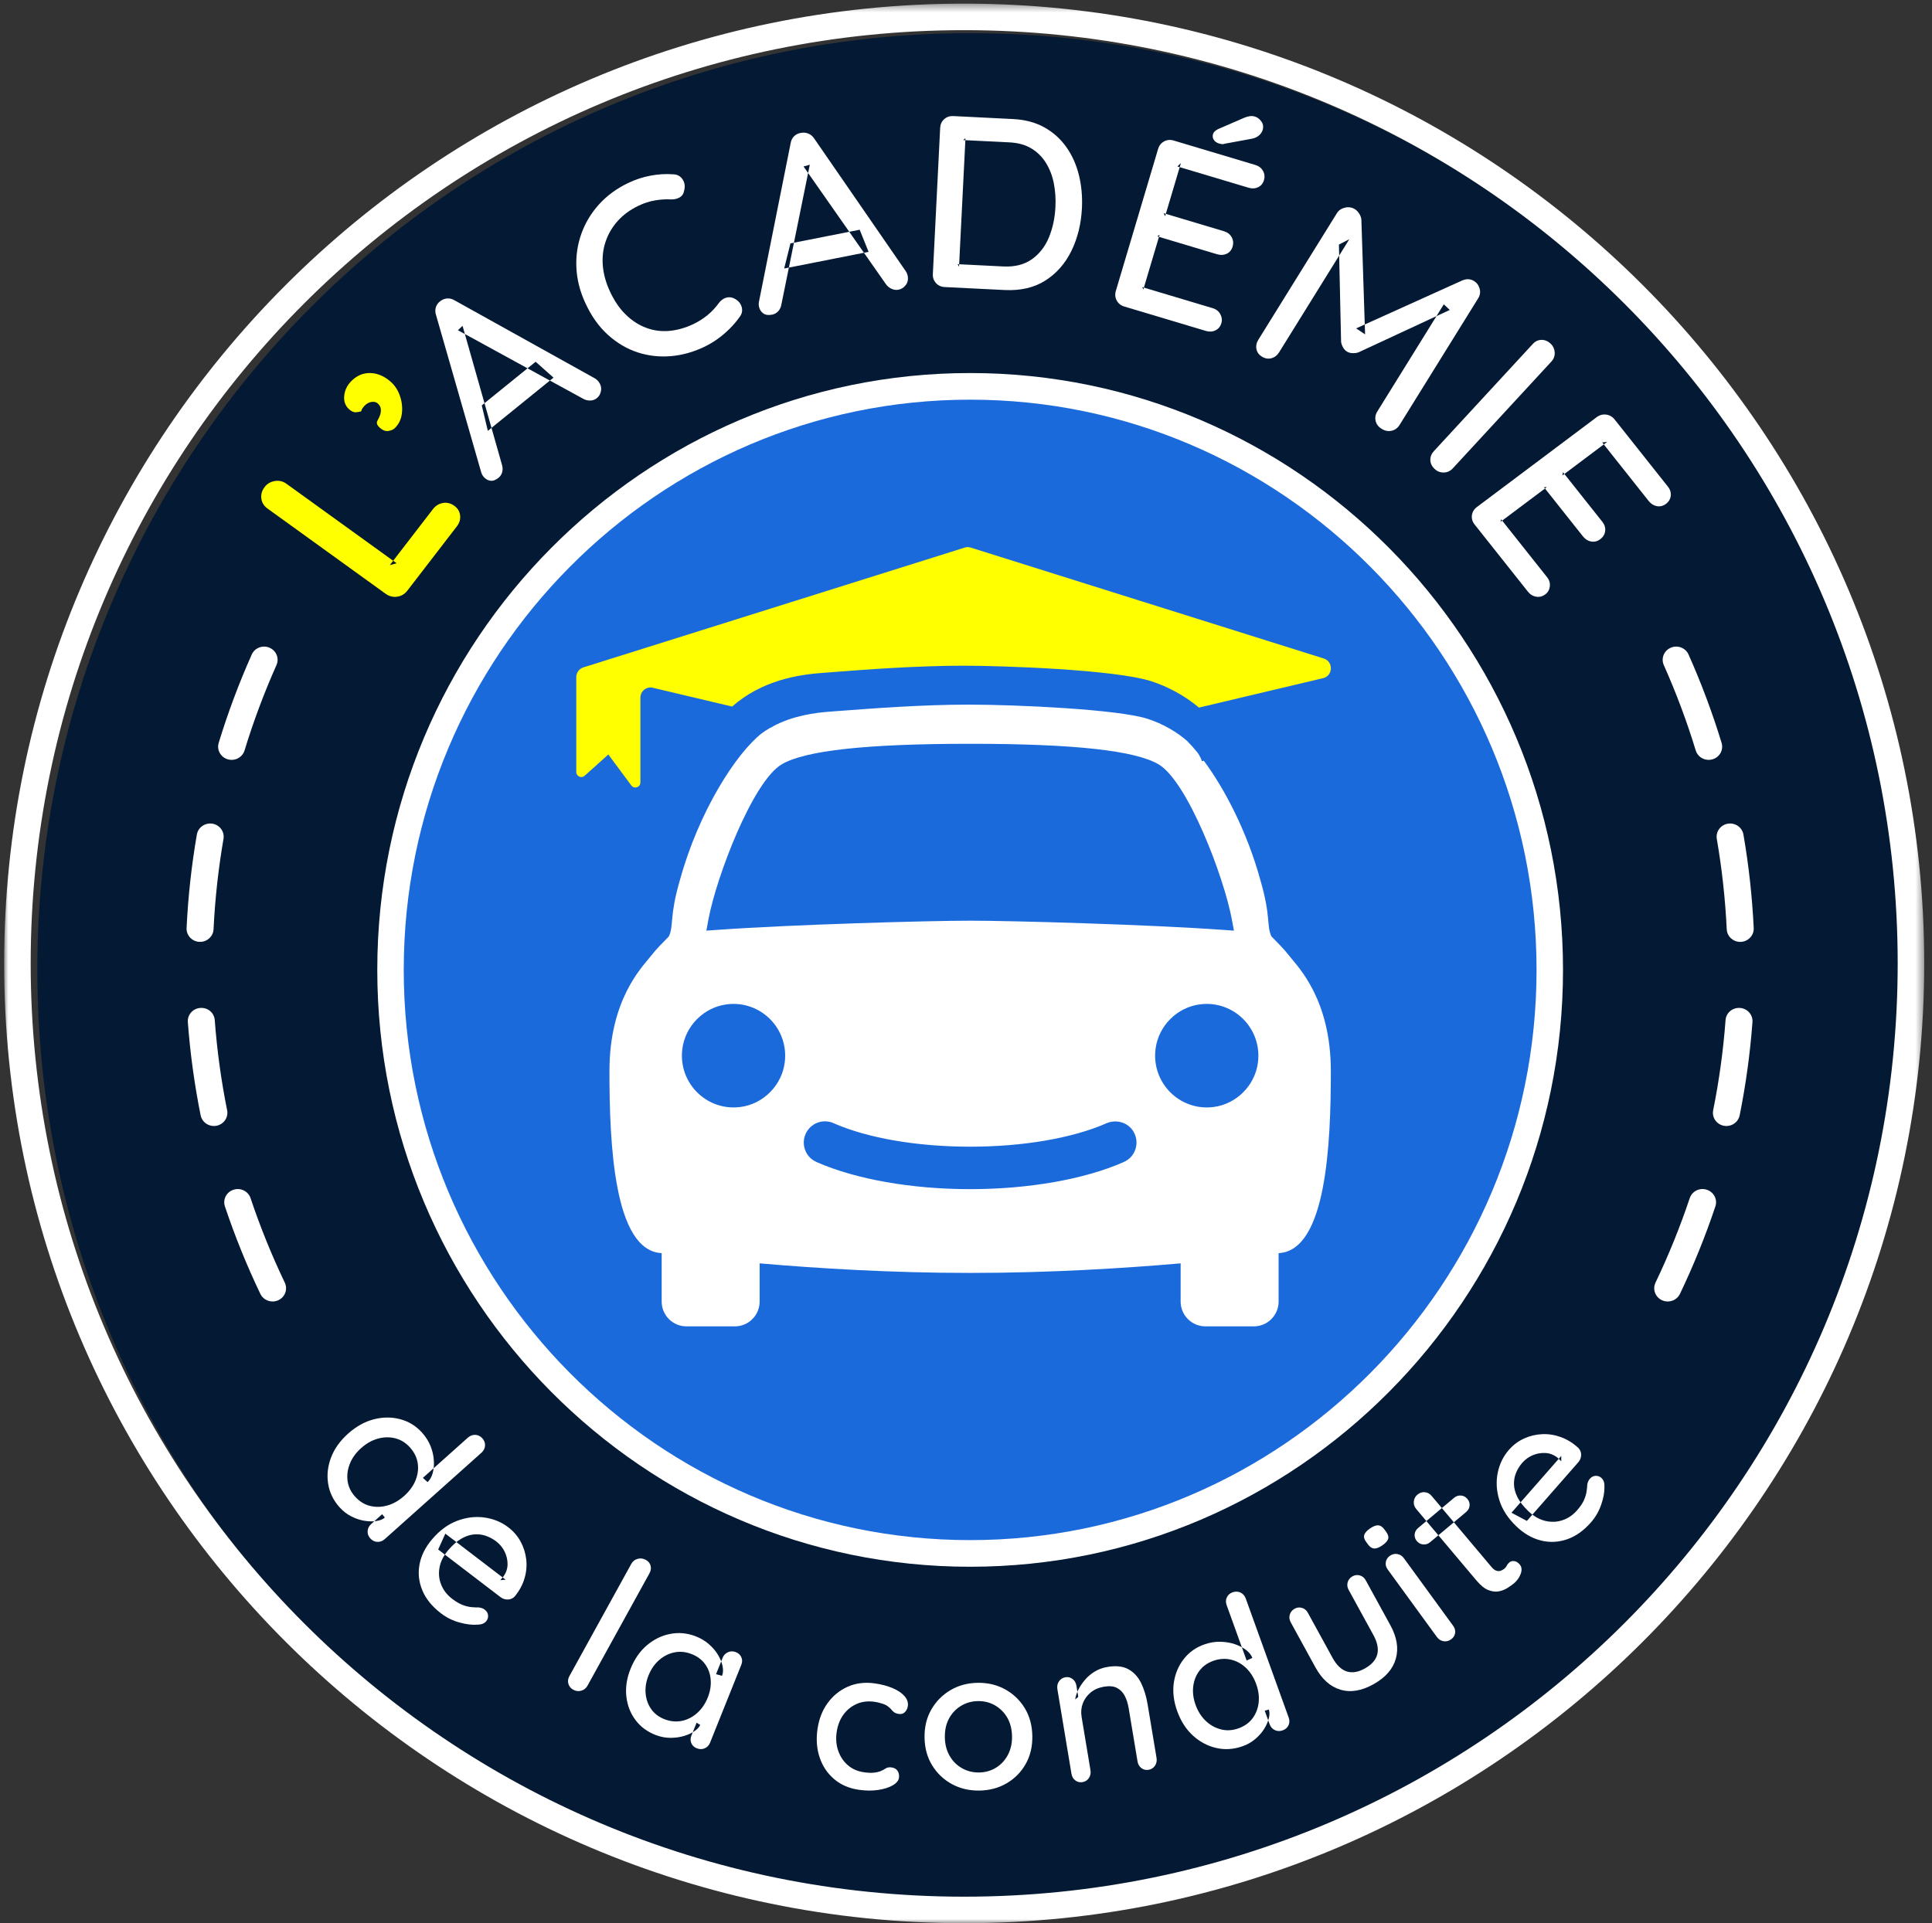
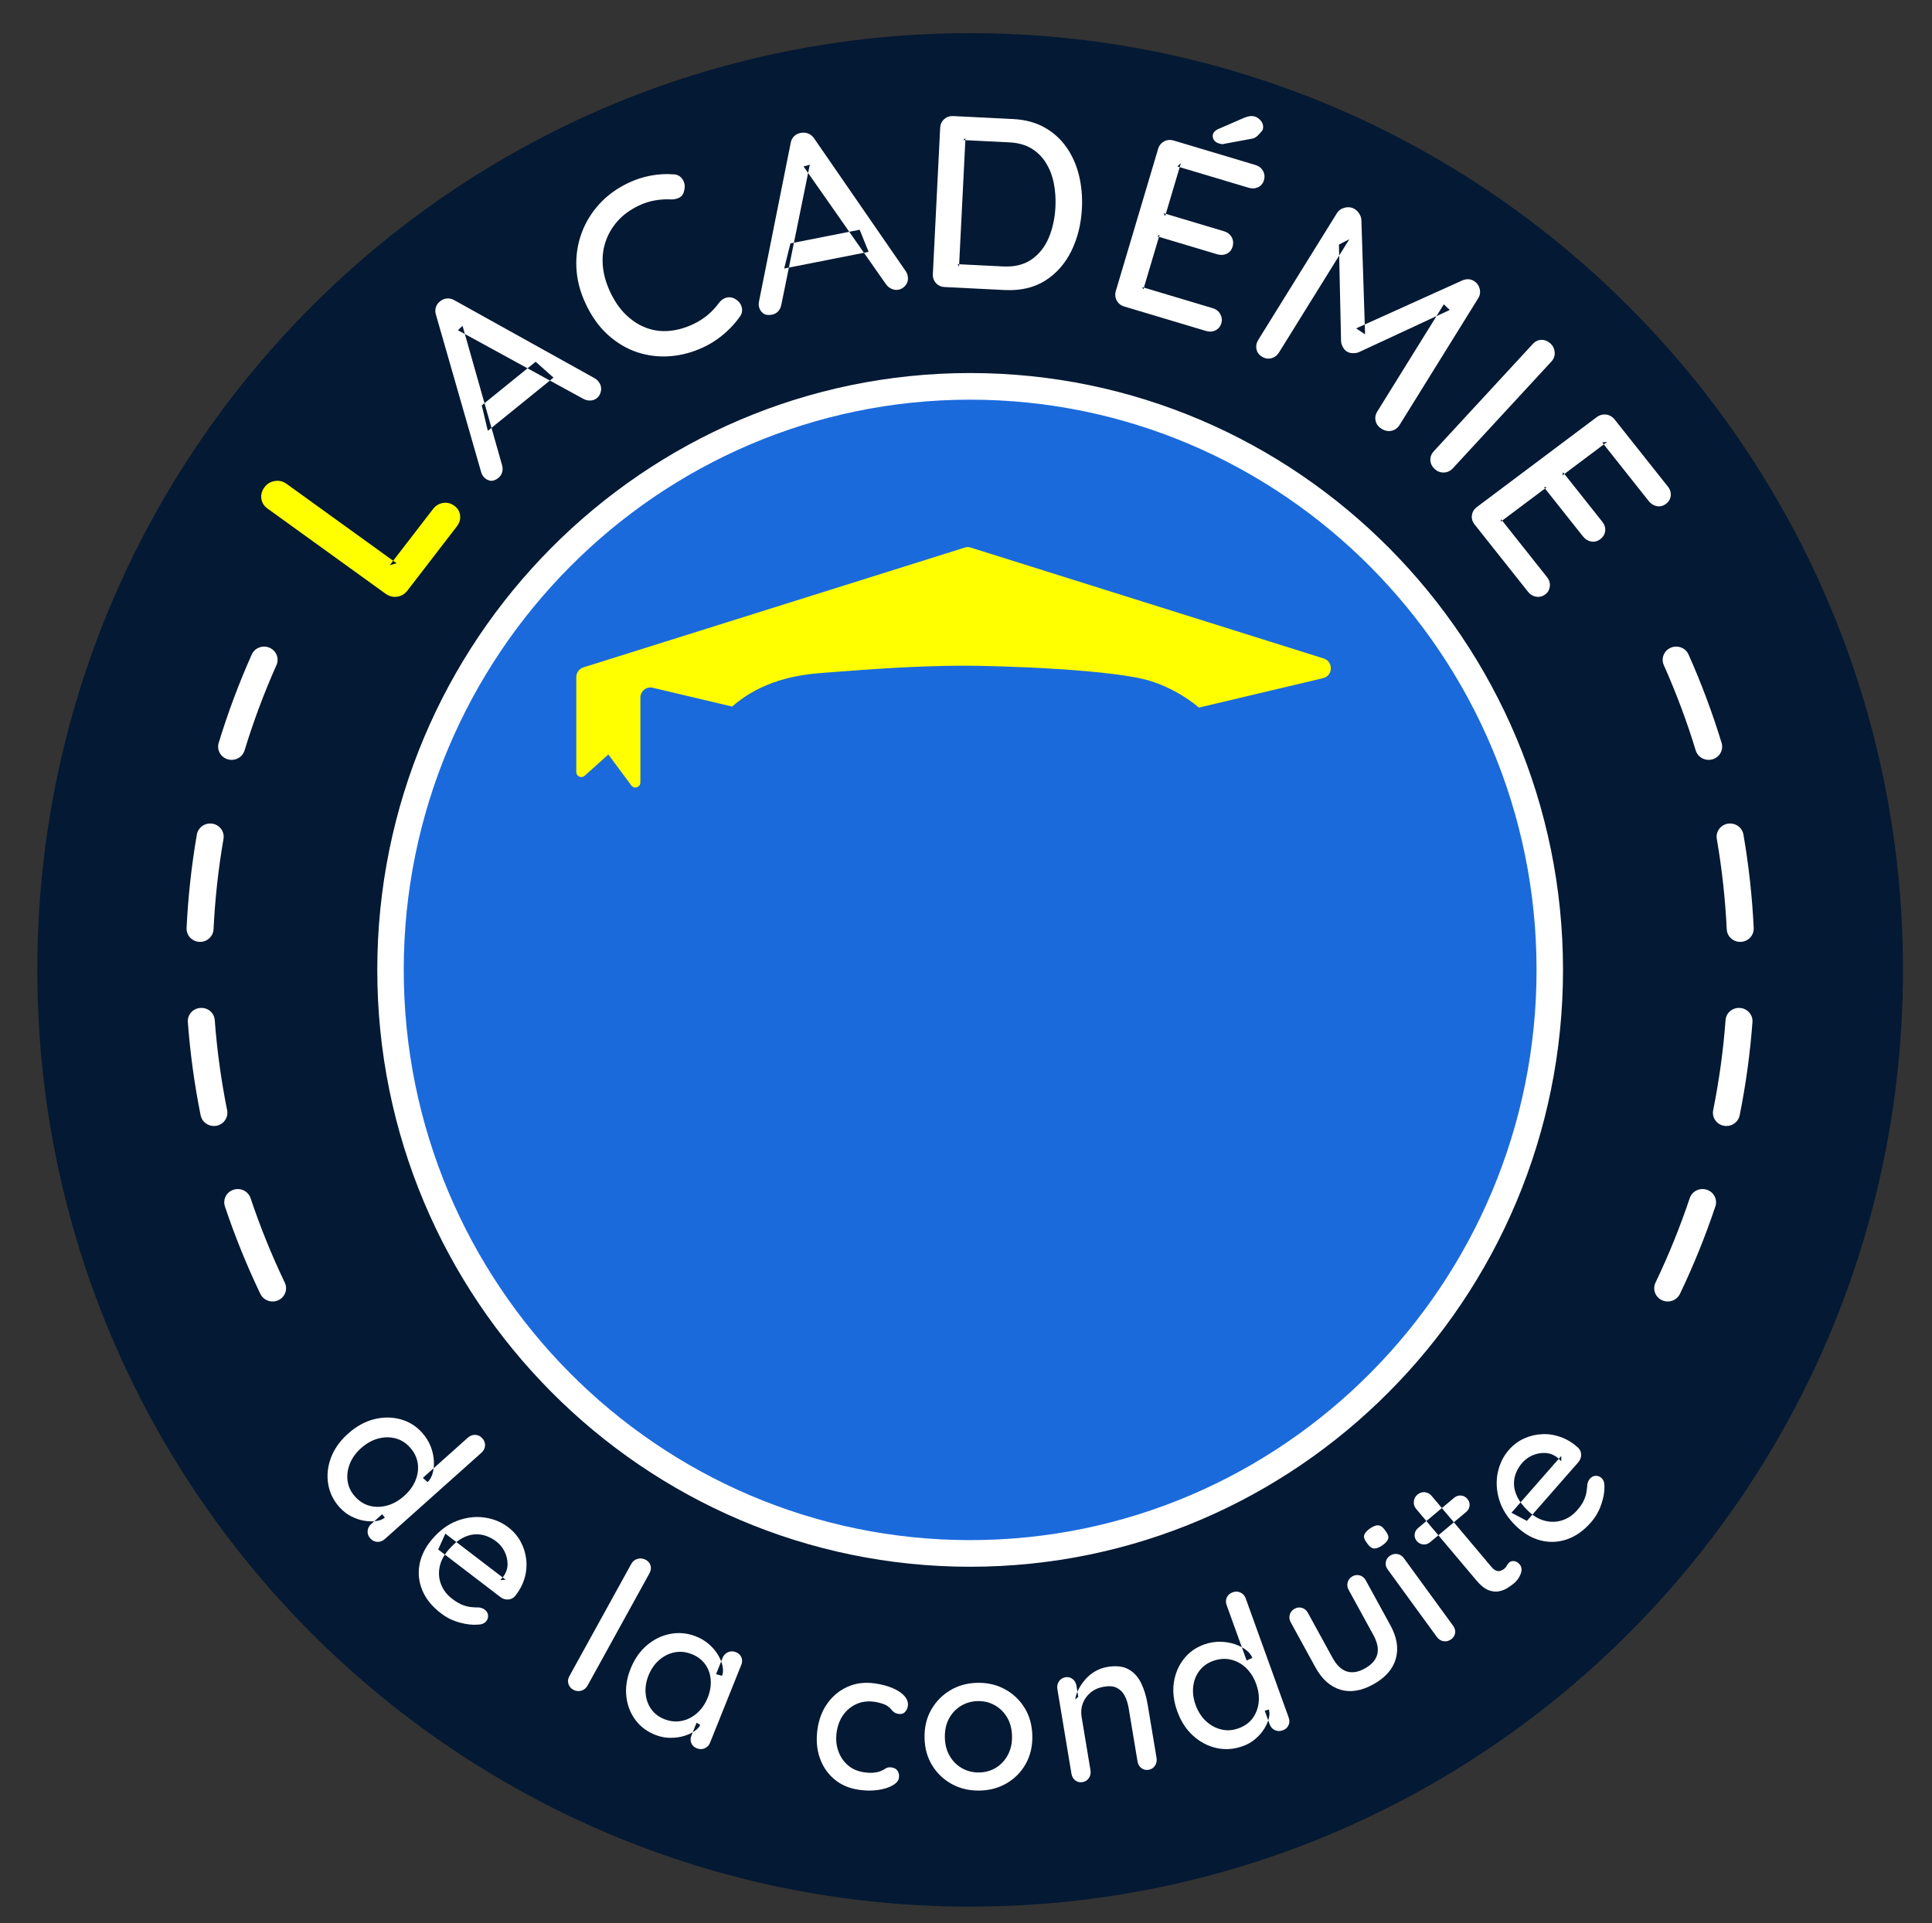
<svg xmlns="http://www.w3.org/2000/svg" xmlns:xlink="http://www.w3.org/1999/xlink" width="233px" height="232px" viewBox="0 0 233 232" version="1.1">
  <rect x="0" y="0" width="233" height="232" fill="#333333" stroke="none" />
  <title>Group 62</title>
  <defs>
-     <polygon id="path-1" points="0 0.438 231.562 0.438 231.562 232 0 232" />
-   </defs>
+     </defs>
  <g id="Page-1" stroke="none" stroke-width="1" fill="none" fill-rule="evenodd">
    <g id="Desktop-HD-Copy-2" transform="translate(-204, -3062)">
      <g id="Group-62" transform="translate(204, 3062)">
        <path d="M229.5,117 C229.5,179.409 179.131,230 117,230 C54.867,230 4.5,179.409 4.5,117 C4.5,54.591 54.867,4 117,4 C179.131,4 229.5,54.591 229.5,117" id="Fill-1" fill="#041933" />
        <g id="Group-5" transform="translate(0.5, 0)">
          <mask id="mask-2" fill="white">
            <use xlink:href="#path-1" />
          </mask>
          <g id="Clip-4" />
          <path d="M115.781,0.438 C51.94,0.438 0,52.377 0,116.219 C0,180.06 51.94,232 115.781,232 C179.623,232 231.562,180.06 231.562,116.219 C231.562,52.377 179.623,0.438 115.781,0.438 M115.781,3.638 C177.957,3.638 228.362,54.043 228.362,116.219 C228.362,178.396 177.957,228.8 115.781,228.8 C53.604,228.8 3.2,178.396 3.2,116.219 C3.2,54.043 53.604,3.638 115.781,3.638" id="Fill-3" fill="#FFFFFF" mask="url(#mask-2)" />
        </g>
        <path d="M186.5,117 C186.5,155.661 155.159,187 116.5,187 C77.839,187 46.5,155.661 46.5,117 C46.5,78.339 77.839,47 116.5,47 C155.159,47 186.5,78.339 186.5,117" id="Fill-6" fill="#1B6ADC" />
        <path d="M117,48.213 C79.335,48.213 48.691,79.071 48.691,116.999 C48.691,154.929 79.335,185.787 117,185.787 C154.665,185.787 185.309,154.929 185.309,116.999 C185.309,79.071 154.665,48.213 117,48.213 M117,189 C77.575,189 45.5,156.699 45.5,116.999 C45.5,77.299 77.575,45 117,45 C156.425,45 188.5,77.299 188.5,116.999 C188.5,156.699 156.425,189 117,189" id="Fill-8" fill="#FFFFFF" />
        <path d="M52.212,61.419 C52.529,61.006 52.932,60.757 53.417,60.674 C53.903,60.592 54.359,60.705 54.788,61.012 C55.199,61.309 55.43,61.695 55.487,62.169 C55.545,62.642 55.414,63.086 55.095,63.499 L49.126,71.253 C48.807,71.667 48.396,71.91 47.895,71.98 C47.393,72.051 46.927,71.933 46.502,71.625 L32.258,61.344 C31.831,61.035 31.583,60.634 31.517,60.141 C31.449,59.646 31.588,59.176 31.931,58.731 C32.225,58.349 32.628,58.116 33.143,58.028 C33.655,57.942 34.126,58.053 34.553,58.362 L47.836,67.949 L47.013,68.171 L52.212,61.419 Z" id="Fill-10" fill="#FFFF00" />
-         <path d="M47.09,46.025 C47.607,46.47 47.987,47.048 48.232,47.76 C48.478,48.473 48.554,49.187 48.463,49.904 C48.371,50.621 48.076,51.212 47.58,51.676 C47.414,51.828 47.169,51.934 46.84,51.988 C46.512,52.041 46.176,51.92 45.832,51.623 C45.473,51.311 45.367,51.026 45.514,50.76 C45.661,50.497 45.771,50.26 45.843,50.053 C45.93,49.776 45.956,49.519 45.918,49.287 C45.884,49.054 45.757,48.843 45.538,48.654 C45.365,48.505 45.134,48.447 44.845,48.481 C44.554,48.513 44.28,48.648 44.025,48.886 C43.934,48.971 43.842,49.078 43.744,49.211 C43.647,49.344 43.585,49.479 43.558,49.618 C43.33,49.69 43.101,49.728 42.87,49.733 C42.64,49.736 42.394,49.624 42.127,49.393 C41.643,48.977 41.439,48.416 41.516,47.712 C41.593,47.008 41.916,46.389 42.488,45.857 C43.133,45.253 43.876,44.969 44.711,45.003 C45.548,45.035 46.342,45.376 47.09,46.025" id="Fill-12" fill="#FFFF00" />
        <path d="M58.832,51.972 L58.101,48.903 L64.599,43.639 L66.754,45.554 L58.832,51.972 Z M55.783,39.305 L60.523,56.016 C60.628,56.338 60.643,56.644 60.57,56.931 C60.498,57.22 60.345,57.456 60.115,57.644 C59.763,57.928 59.426,58.043 59.105,57.986 C58.783,57.928 58.506,57.753 58.274,57.458 C58.188,57.349 58.112,57.207 58.049,57.03 L52.596,38.037 C52.479,37.699 52.47,37.376 52.564,37.069 C52.662,36.762 52.838,36.518 53.095,36.333 C53.341,36.136 53.617,36.026 53.927,36.003 C54.236,35.983 54.535,36.058 54.822,36.231 L71.707,45.623 C71.89,45.728 72.044,45.857 72.165,46.014 C72.436,46.355 72.542,46.719 72.485,47.108 C72.428,47.497 72.261,47.803 71.987,48.025 C71.757,48.213 71.488,48.309 71.181,48.317 C70.873,48.325 70.582,48.25 70.306,48.09 L55.224,39.834 L55.783,39.305 Z" id="Fill-14" fill="#FFFFFF" />
        <path d="M81.194,21.028 C81.686,21.041 82.06,21.244 82.319,21.638 C82.578,22.031 82.644,22.472 82.515,22.961 C82.453,23.351 82.274,23.634 81.978,23.807 C81.684,23.984 81.335,24.064 80.934,24.056 C80.297,24.02 79.647,24.061 78.984,24.177 C78.318,24.291 77.67,24.501 77.035,24.805 C76.003,25.297 75.156,25.915 74.494,26.659 C73.831,27.402 73.346,28.231 73.039,29.142 C72.728,30.055 72.616,31.018 72.699,32.036 C72.783,33.055 73.066,34.087 73.55,35.138 C74.087,36.298 74.731,37.243 75.489,37.971 C76.246,38.702 77.07,39.23 77.961,39.558 C78.853,39.885 79.781,40.004 80.745,39.914 C81.708,39.822 82.671,39.549 83.631,39.091 C84.245,38.797 84.814,38.436 85.335,38.007 C85.854,37.578 86.311,37.091 86.7,36.545 C86.949,36.224 87.238,36.013 87.566,35.912 C87.896,35.81 88.234,35.846 88.578,36.018 C89.047,36.267 89.336,36.61 89.452,37.052 C89.566,37.49 89.476,37.894 89.182,38.259 C88.848,38.735 88.455,39.198 87.999,39.651 C87.546,40.104 87.062,40.514 86.547,40.886 C86.033,41.254 85.486,41.576 84.907,41.854 C83.602,42.477 82.265,42.847 80.893,42.963 C79.52,43.077 78.191,42.928 76.903,42.508 C75.616,42.089 74.424,41.388 73.33,40.405 C72.235,39.422 71.32,38.138 70.59,36.551 C69.934,35.133 69.576,33.709 69.512,32.278 C69.447,30.846 69.65,29.479 70.121,28.176 C70.59,26.87 71.302,25.694 72.253,24.643 C73.204,23.593 74.378,22.734 75.772,22.068 C76.641,21.653 77.54,21.359 78.466,21.187 C79.39,21.013 80.3,20.961 81.194,21.028" id="Fill-16" fill="#FFFFFF" />
        <path d="M94.572,32.391 L95.326,29.362 L103.678,27.712 L104.752,30.381 L94.572,32.391 Z M97.662,19.871 L94.238,36.717 C94.184,37.047 94.057,37.323 93.857,37.542 C93.657,37.761 93.407,37.9 93.113,37.958 C92.66,38.048 92.302,37.994 92.036,37.797 C91.77,37.6 91.597,37.318 91.522,36.953 C91.496,36.819 91.493,36.658 91.515,36.474 L95.347,17.297 C95.399,16.947 95.539,16.66 95.768,16.433 C95.999,16.21 96.273,16.076 96.591,16.032 C96.905,15.969 97.21,16 97.501,16.123 C97.792,16.244 98.03,16.447 98.21,16.733 L109.228,32.706 C109.346,32.882 109.425,33.068 109.463,33.26 C109.552,33.683 109.479,34.053 109.249,34.368 C109.017,34.683 108.723,34.875 108.37,34.946 C108.075,35.004 107.784,34.966 107.502,34.832 C107.218,34.699 106.988,34.499 106.81,34.234 L96.907,20.08 L97.662,19.871 Z" id="Fill-18" fill="#FFFFFF" />
        <path d="M120.997,32.143 C122.376,32.211 123.523,31.923 124.435,31.28 C125.345,30.635 126.032,29.76 126.494,28.65 C126.954,27.541 127.219,26.308 127.287,24.952 C127.336,23.971 127.269,23.023 127.089,22.106 C126.908,21.193 126.59,20.376 126.143,19.653 C125.696,18.933 125.112,18.351 124.393,17.912 C123.673,17.474 122.791,17.228 121.747,17.175 L116.156,16.897 L116.435,16.675 L115.659,32.173 L115.496,31.869 L120.997,32.143 Z M122.184,14.361 C123.622,14.434 124.876,14.767 125.943,15.361 C127.011,15.955 127.896,16.747 128.597,17.738 C129.297,18.727 129.804,19.856 130.117,21.12 C130.428,22.387 130.55,23.718 130.482,25.112 C130.385,27.018 129.961,28.734 129.214,30.262 C128.465,31.789 127.419,32.984 126.07,33.842 C124.723,34.7 123.082,35.081 121.151,34.986 L113.935,34.627 C113.5,34.607 113.148,34.445 112.877,34.147 C112.606,33.846 112.48,33.481 112.503,33.048 L113.384,15.431 C113.407,14.998 113.565,14.647 113.867,14.377 C114.167,14.106 114.535,13.982 114.968,14.002 L122.184,14.361 Z" id="Fill-20" fill="#FFFFFF" />
-         <path d="M147.036,17.319 C146.733,17.228 146.513,17.075 146.381,16.859 C146.248,16.643 146.22,16.411 146.293,16.162 C146.328,16.048 146.395,15.944 146.496,15.848 C146.596,15.754 146.72,15.667 146.869,15.588 L149.972,14.241 C150.189,14.14 150.416,14.068 150.658,14.025 C150.897,13.984 151.122,13.993 151.331,14.056 C151.636,14.148 151.897,14.345 152.119,14.649 C152.338,14.954 152.39,15.296 152.277,15.679 C152.204,15.927 152.055,16.147 151.832,16.341 C151.609,16.533 151.331,16.664 151.001,16.729 L147.716,17.335 C147.598,17.383 147.478,17.399 147.358,17.385 C147.239,17.369 147.132,17.348 147.036,17.319 M141.553,16.955 L151.393,19.899 C151.813,20.025 152.121,20.263 152.317,20.612 C152.513,20.96 152.551,21.336 152.433,21.738 C152.314,22.137 152.078,22.419 151.728,22.585 C151.381,22.75 150.995,22.771 150.578,22.646 L141.99,20.078 L142.419,19.676 L140.513,26.082 L140.343,25.721 L147.617,27.896 C148.035,28.022 148.342,28.26 148.539,28.609 C148.735,28.957 148.771,29.344 148.647,29.762 C148.527,30.162 148.293,30.446 147.942,30.612 C147.594,30.776 147.209,30.796 146.792,30.672 L139.574,28.513 L139.85,28.315 L137.885,34.922 L137.753,34.633 L146.255,37.177 C146.671,37.301 146.979,37.543 147.172,37.903 C147.365,38.262 147.408,38.622 147.301,38.985 C147.181,39.385 146.945,39.673 146.593,39.847 C146.24,40.021 145.856,40.047 145.437,39.922 L135.595,36.978 C135.175,36.854 134.871,36.611 134.676,36.252 C134.483,35.893 134.448,35.504 134.574,35.083 L139.663,17.98 C139.788,17.559 140.028,17.254 140.387,17.059 C140.746,16.865 141.134,16.83 141.553,16.955" id="Fill-22" fill="#FFFFFF" />
+         <path d="M147.036,17.319 C146.733,17.228 146.513,17.075 146.381,16.859 C146.248,16.643 146.22,16.411 146.293,16.162 C146.328,16.048 146.395,15.944 146.496,15.848 C146.596,15.754 146.72,15.667 146.869,15.588 L149.972,14.241 C150.189,14.14 150.416,14.068 150.658,14.025 C150.897,13.984 151.122,13.993 151.331,14.056 C151.636,14.148 151.897,14.345 152.119,14.649 C152.338,14.954 152.39,15.296 152.277,15.679 C151.609,16.533 151.331,16.664 151.001,16.729 L147.716,17.335 C147.598,17.383 147.478,17.399 147.358,17.385 C147.239,17.369 147.132,17.348 147.036,17.319 M141.553,16.955 L151.393,19.899 C151.813,20.025 152.121,20.263 152.317,20.612 C152.513,20.96 152.551,21.336 152.433,21.738 C152.314,22.137 152.078,22.419 151.728,22.585 C151.381,22.75 150.995,22.771 150.578,22.646 L141.99,20.078 L142.419,19.676 L140.513,26.082 L140.343,25.721 L147.617,27.896 C148.035,28.022 148.342,28.26 148.539,28.609 C148.735,28.957 148.771,29.344 148.647,29.762 C148.527,30.162 148.293,30.446 147.942,30.612 C147.594,30.776 147.209,30.796 146.792,30.672 L139.574,28.513 L139.85,28.315 L137.885,34.922 L137.753,34.633 L146.255,37.177 C146.671,37.301 146.979,37.543 147.172,37.903 C147.365,38.262 147.408,38.622 147.301,38.985 C147.181,39.385 146.945,39.673 146.593,39.847 C146.24,40.021 145.856,40.047 145.437,39.922 L135.595,36.978 C135.175,36.854 134.871,36.611 134.676,36.252 C134.483,35.893 134.448,35.504 134.574,35.083 L139.663,17.98 C139.788,17.559 140.028,17.254 140.387,17.059 C140.746,16.865 141.134,16.83 141.553,16.955" id="Fill-22" fill="#FFFFFF" />
        <path d="M163.383,25.223 C163.59,25.348 163.771,25.532 163.926,25.779 C164.082,26.023 164.167,26.268 164.183,26.512 L164.629,40.335 L163.55,39.613 L176.332,33.839 C176.85,33.615 177.324,33.633 177.756,33.892 C178.098,34.1 178.329,34.408 178.443,34.816 C178.558,35.222 178.499,35.615 178.267,35.989 L168.795,51.255 C168.561,51.629 168.245,51.864 167.842,51.959 C167.439,52.055 167.04,51.983 166.644,51.743 C166.248,51.504 166,51.187 165.904,50.79 C165.806,50.393 165.875,50.006 166.107,49.633 L174.123,36.711 L174.84,37.39 L163.855,42.496 C163.639,42.576 163.399,42.611 163.133,42.601 C162.866,42.595 162.638,42.531 162.448,42.417 C162.259,42.304 162.099,42.131 161.969,41.902 C161.84,41.67 161.761,41.444 161.735,41.217 L161.475,29.502 L162.728,28.857 L154.267,42.491 C154.035,42.866 153.727,43.106 153.341,43.211 C152.956,43.319 152.573,43.256 152.193,43.027 C151.832,42.808 151.612,42.507 151.53,42.12 C151.451,41.732 151.527,41.353 151.759,40.98 L161.233,25.713 C161.444,25.372 161.764,25.151 162.196,25.05 C162.625,24.946 163.021,25.004 163.383,25.223" id="Fill-24" fill="#FFFFFF" />
        <path d="M175.166,56.544 C174.86,56.848 174.5,57 174.087,57 C173.675,57 173.318,56.857 173.021,56.575 C172.678,56.249 172.506,55.89 172.5,55.492 C172.494,55.094 172.638,54.735 172.929,54.419 L184.862,41.486 C185.154,41.168 185.503,41.007 185.909,41 C186.316,40.994 186.688,41.153 187.029,41.476 C187.314,41.746 187.469,42.091 187.497,42.508 C187.523,42.927 187.39,43.295 187.099,43.613 L175.166,56.544 Z" id="Fill-26" fill="#FFFFFF" />
        <path d="M194.728,50.607 L201.148,58.7 C201.421,59.043 201.535,59.414 201.491,59.81 C201.443,60.205 201.253,60.53 200.915,60.783 C200.577,61.037 200.213,61.129 199.824,61.059 C199.436,60.987 199.106,60.781 198.832,60.437 L193.231,53.375 L193.827,53.302 L188.425,57.357 L188.498,56.965 L193.244,62.946 C193.517,63.291 193.629,63.662 193.585,64.057 C193.538,64.452 193.339,64.783 192.986,65.049 C192.648,65.302 192.284,65.392 191.896,65.322 C191.506,65.254 191.176,65.046 190.902,64.702 L186.195,58.767 L186.543,58.768 L180.969,62.948 L181.033,62.64 L186.579,69.63 C186.851,69.975 186.961,70.349 186.908,70.749 C186.855,71.151 186.675,71.468 186.37,71.695 C186.032,71.949 185.665,72.044 185.268,71.981 C184.872,71.916 184.535,71.713 184.263,71.368 L177.842,63.275 C177.57,62.93 177.46,62.557 177.513,62.156 C177.567,61.754 177.771,61.421 178.125,61.156 L192.549,50.332 C192.903,50.067 193.285,49.961 193.699,50.013 C194.112,50.064 194.455,50.262 194.728,50.607" id="Fill-28" fill="#FFFFFF" />
        <path d="M42.817,180.531 C43.34,181.113 43.942,181.491 44.622,181.658 C45.302,181.829 46,181.812 46.718,181.608 C47.436,181.406 48.109,181.021 48.744,180.454 C49.377,179.889 49.833,179.263 50.114,178.574 C50.395,177.885 50.482,177.194 50.376,176.501 C50.269,175.811 49.959,175.178 49.445,174.608 C48.943,174.049 48.356,173.684 47.683,173.508 C47.007,173.334 46.311,173.345 45.586,173.542 C44.864,173.74 44.187,174.121 43.552,174.686 C42.92,175.253 42.465,175.882 42.19,176.576 C41.914,177.272 41.826,177.965 41.921,178.657 C42.017,179.348 42.315,179.974 42.817,180.531 M58.173,173.507 C58.412,173.775 58.52,174.072 58.497,174.398 C58.472,174.725 58.327,175.011 58.059,175.25 L46.409,185.658 C46.141,185.898 45.843,186.012 45.513,185.999 C45.184,185.989 44.9,185.849 44.659,185.582 C44.419,185.315 44.311,185.018 44.336,184.691 C44.358,184.363 44.504,184.08 44.772,183.838 L46.087,182.665 L46.412,183.064 C46.182,183.27 45.848,183.408 45.418,183.477 C44.985,183.545 44.507,183.54 43.986,183.459 C43.464,183.379 42.934,183.206 42.398,182.941 C41.863,182.673 41.383,182.305 40.956,181.833 C40.204,180.995 39.743,180.05 39.576,178.998 C39.406,177.943 39.522,176.889 39.921,175.83 C40.321,174.774 41.008,173.81 41.981,172.94 C42.956,172.071 43.992,171.494 45.089,171.212 C46.188,170.932 47.249,170.929 48.278,171.204 C49.305,171.48 50.178,172.017 50.897,172.819 C51.366,173.34 51.715,173.899 51.944,174.494 C52.173,175.089 52.3,175.67 52.326,176.236 C52.354,176.803 52.3,177.31 52.166,177.759 C52.03,178.207 51.829,178.551 51.563,178.791 L51,178.276 L56.422,173.43 C56.69,173.191 56.989,173.076 57.318,173.089 C57.647,173.101 57.933,173.239 58.173,173.507" id="Fill-30" fill="#FFFFFF" />
        <path d="M53.187,194.622 C52.117,193.804 51.366,192.884 50.941,191.86 C50.511,190.838 50.395,189.792 50.594,188.721 C50.791,187.654 51.295,186.641 52.107,185.688 C53.022,184.612 54.034,183.866 55.143,183.453 C56.25,183.04 57.347,182.908 58.43,183.062 C59.512,183.213 60.468,183.606 61.294,184.237 C61.925,184.719 62.424,185.298 62.788,185.969 C63.153,186.641 63.378,187.358 63.464,188.12 C63.55,188.882 63.481,189.645 63.254,190.411 C63.028,191.177 62.636,191.901 62.076,192.583 C61.855,192.818 61.58,192.941 61.252,192.952 C60.924,192.961 60.629,192.868 60.372,192.672 L52.846,186.919 L53.708,185.006 L60.982,190.566 L60.334,190.615 L60.725,190.157 C61.05,189.7 61.212,189.208 61.212,188.684 C61.212,188.159 61.093,187.655 60.856,187.17 C60.618,186.686 60.28,186.277 59.842,185.942 C59.454,185.645 59.033,185.421 58.581,185.265 C58.127,185.11 57.653,185.055 57.158,185.1 C56.662,185.144 56.154,185.316 55.635,185.615 C55.113,185.912 54.589,186.374 54.057,186.997 C53.486,187.669 53.134,188.37 53.005,189.097 C52.874,189.825 52.946,190.519 53.214,191.179 C53.482,191.838 53.918,192.399 54.526,192.862 C55.004,193.226 55.431,193.479 55.814,193.619 C56.193,193.759 56.548,193.843 56.876,193.872 C57.202,193.9 57.496,193.913 57.754,193.908 C58.043,193.946 58.275,194.033 58.457,194.173 C58.7,194.36 58.836,194.589 58.861,194.859 C58.884,195.131 58.81,195.371 58.632,195.577 C58.404,195.847 58.054,195.982 57.582,195.985 C56.964,196.037 56.245,195.952 55.424,195.728 C54.603,195.505 53.857,195.136 53.187,194.622" id="Fill-32" fill="#FFFFFF" />
        <path d="M70.86,203.334 C70.689,203.645 70.44,203.849 70.115,203.946 C69.788,204.041 69.473,204.011 69.166,203.852 C68.858,203.695 68.654,203.457 68.555,203.143 C68.455,202.829 68.492,202.514 68.664,202.203 L76.131,188.658 C76.3,188.345 76.554,188.143 76.886,188.051 C77.22,187.958 77.538,187.992 77.847,188.149 C78.169,188.316 78.372,188.552 78.458,188.86 C78.543,189.166 78.5,189.476 78.327,189.787 L70.86,203.334 Z" id="Fill-34" fill="#FFFFFF" />
        <path d="M80.181,207.408 C80.887,207.672 81.58,207.731 82.261,207.585 C82.941,207.44 83.553,207.12 84.094,206.631 C84.637,206.143 85.054,205.527 85.352,204.787 C85.648,204.048 85.768,203.322 85.708,202.606 C85.65,201.892 85.418,201.264 85.014,200.721 C84.609,200.178 84.054,199.774 83.348,199.511 C82.657,199.253 81.976,199.193 81.307,199.335 C80.637,199.475 80.028,199.788 79.482,200.265 C78.936,200.746 78.513,201.362 78.208,202.118 C77.914,202.856 77.798,203.586 77.865,204.301 C77.931,205.02 78.16,205.652 78.555,206.199 C78.948,206.747 79.49,207.149 80.181,207.408 M88.722,199.291 C89.052,199.416 89.279,199.623 89.406,199.912 C89.532,200.2 89.532,200.505 89.403,200.823 L85.634,210.223 C85.507,210.542 85.294,210.767 84.999,210.898 C84.706,211.03 84.392,211.033 84.062,210.91 C83.732,210.788 83.504,210.581 83.377,210.291 C83.252,210.004 83.252,209.699 83.38,209.38 L84.009,207.814 L84.447,208.078 C84.348,208.324 84.123,208.57 83.775,208.814 C83.427,209.06 83.007,209.255 82.514,209.406 C82.024,209.556 81.483,209.633 80.893,209.638 C80.304,209.643 79.716,209.535 79.131,209.318 C78.094,208.93 77.266,208.324 76.648,207.501 C76.027,206.675 75.657,205.725 75.538,204.645 C75.417,203.566 75.586,202.454 76.047,201.307 C76.519,200.133 77.173,199.19 78.01,198.478 C78.849,197.766 79.779,197.308 80.802,197.106 C81.824,196.905 82.831,196.989 83.822,197.36 C84.468,197.601 85.025,197.926 85.49,198.335 C85.958,198.744 86.33,199.183 86.607,199.654 C86.885,200.124 87.064,200.578 87.148,201.019 C87.232,201.458 87.208,201.838 87.08,202.157 L86.355,201.961 L87.15,199.982 C87.272,199.676 87.481,199.455 87.779,199.316 C88.076,199.176 88.391,199.169 88.722,199.291" id="Fill-36" fill="#FFFFFF" />
        <path d="M105.492,203.069 C106.325,203.187 107.055,203.382 107.679,203.653 C108.304,203.925 108.775,204.245 109.095,204.616 C109.414,204.989 109.545,205.387 109.486,205.807 C109.449,206.074 109.338,206.31 109.154,206.514 C108.968,206.719 108.719,206.8 108.411,206.757 C108.179,206.723 107.995,206.661 107.857,206.571 C107.72,206.479 107.603,206.367 107.502,206.235 C107.403,206.1 107.266,205.974 107.093,205.854 C106.938,205.722 106.695,205.602 106.363,205.499 C106.03,205.398 105.74,205.328 105.492,205.294 C104.675,205.178 103.941,205.267 103.295,205.557 C102.648,205.849 102.114,206.288 101.695,206.874 C101.277,207.462 101.011,208.163 100.899,208.974 C100.787,209.789 100.852,210.537 101.099,211.226 C101.342,211.916 101.727,212.487 102.256,212.943 C102.784,213.401 103.434,213.684 104.207,213.793 C104.654,213.856 105.033,213.873 105.344,213.845 C105.654,213.818 105.918,213.761 106.135,213.682 C106.402,213.575 106.628,213.46 106.809,213.333 C106.991,213.209 107.23,213.166 107.523,213.207 C107.864,213.255 108.109,213.397 108.255,213.633 C108.405,213.87 108.458,214.145 108.414,214.458 C108.368,214.802 108.118,215.105 107.664,215.367 C107.211,215.631 106.629,215.816 105.921,215.923 C105.213,216.03 104.442,216.026 103.607,215.909 C102.417,215.74 101.419,215.313 100.606,214.623 C99.796,213.937 99.214,213.073 98.86,212.036 C98.506,210.997 98.414,209.869 98.581,208.647 C98.752,207.413 99.156,206.35 99.801,205.461 C100.442,204.571 101.253,203.907 102.235,203.472 C103.216,203.036 104.3,202.903 105.492,203.069" id="Fill-38" fill="#FFFFFF" />
        <path d="M122.051,209.46 C122.036,208.59 121.844,207.839 121.475,207.203 C121.106,206.569 120.611,206.074 119.993,205.72 C119.374,205.365 118.69,205.195 117.94,205.207 C117.189,205.218 116.508,205.41 115.893,205.784 C115.279,206.158 114.798,206.667 114.45,207.314 C114.101,207.961 113.935,208.718 113.949,209.588 C113.964,210.425 114.155,211.166 114.525,211.808 C114.894,212.452 115.392,212.95 116.019,213.304 C116.644,213.657 117.333,213.829 118.083,213.817 C118.834,213.804 119.513,213.613 120.118,213.24 C120.726,212.865 121.2,212.352 121.55,211.698 C121.897,211.044 122.065,210.298 122.051,209.46 M124.499,209.422 C124.52,210.685 124.254,211.81 123.699,212.79 C123.143,213.774 122.38,214.549 121.411,215.117 C120.442,215.686 119.345,215.979 118.121,215.999 C116.897,216.017 115.79,215.759 114.803,215.221 C113.814,214.683 113.022,213.932 112.427,212.969 C111.831,212.004 111.523,210.891 111.501,209.624 C111.478,208.345 111.749,207.214 112.314,206.232 C112.877,205.25 113.644,204.472 114.612,203.895 C115.583,203.317 116.68,203.02 117.904,203.001 C119.128,202.981 120.234,203.245 121.222,203.79 C122.211,204.337 122.997,205.092 123.585,206.055 C124.172,207.018 124.478,208.141 124.499,209.422" id="Fill-40" fill="#FFFFFF" />
        <path d="M133.444,201.107 C134.518,200.907 135.391,200.988 136.059,201.349 C136.729,201.712 137.247,202.269 137.613,203.019 C137.979,203.769 138.244,204.632 138.406,205.61 L139.478,212.053 C139.537,212.404 139.477,212.719 139.296,212.992 C139.114,213.265 138.865,213.431 138.547,213.49 C138.214,213.552 137.919,213.487 137.661,213.296 C137.402,213.106 137.246,212.832 137.186,212.479 L136.118,206.061 C136.022,205.483 135.86,204.982 135.634,204.552 C135.405,204.124 135.087,203.808 134.679,203.603 C134.271,203.398 133.733,203.359 133.067,203.483 C132.447,203.598 131.926,203.836 131.5,204.196 C131.077,204.557 130.772,204.99 130.583,205.494 C130.394,206.002 130.346,206.544 130.443,207.12 L131.511,213.54 C131.569,213.892 131.508,214.206 131.328,214.478 C131.147,214.753 130.898,214.917 130.58,214.976 C130.246,215.041 129.951,214.974 129.693,214.782 C129.435,214.592 129.276,214.32 129.218,213.967 L127.522,203.774 C127.463,203.421 127.523,203.107 127.706,202.835 C127.886,202.562 128.142,202.394 128.476,202.332 C128.794,202.272 129.081,202.339 129.339,202.529 C129.598,202.721 129.757,202.993 129.816,203.346 L130.039,204.692 L129.67,205.008 C129.717,204.637 129.843,204.246 130.048,203.836 C130.254,203.426 130.52,203.029 130.845,202.645 C131.171,202.262 131.554,201.935 131.993,201.663 C132.431,201.392 132.914,201.206 133.444,201.107" id="Fill-42" fill="#FFFFFF" />
        <path d="M149.309,208.511 C150.047,208.258 150.624,207.857 151.04,207.308 C151.455,206.761 151.706,206.127 151.791,205.406 C151.877,204.685 151.78,203.932 151.498,203.153 C151.216,202.373 150.812,201.727 150.282,201.217 C149.751,200.708 149.146,200.372 148.465,200.208 C147.786,200.047 147.085,200.089 146.361,200.337 C145.656,200.582 145.092,200.974 144.673,201.515 C144.255,202.053 143.999,202.686 143.907,203.41 C143.815,204.135 143.909,204.887 144.189,205.667 C144.471,206.447 144.88,207.09 145.416,207.598 C145.954,208.105 146.56,208.444 147.237,208.616 C147.913,208.791 148.602,208.755 149.309,208.511 M148.669,192.077 C149.008,191.962 149.324,191.975 149.617,192.118 C149.911,192.262 150.118,192.499 150.236,192.828 L155.417,207.195 C155.536,207.526 155.527,207.836 155.391,208.129 C155.254,208.419 155.017,208.623 154.679,208.74 C154.341,208.857 154.025,208.842 153.732,208.699 C153.437,208.556 153.231,208.319 153.113,207.989 L152.528,206.366 L153.02,206.224 C153.122,206.508 153.124,206.858 153.021,207.273 C152.922,207.687 152.734,208.115 152.461,208.554 C152.189,208.995 151.827,209.406 151.377,209.788 C150.927,210.17 150.403,210.466 149.803,210.669 C148.742,211.035 147.694,211.098 146.656,210.856 C145.618,210.612 144.688,210.114 143.862,209.36 C143.037,208.607 142.41,207.628 141.976,206.428 C141.543,205.228 141.405,204.08 141.564,202.987 C141.724,201.895 142.126,200.939 142.772,200.119 C143.417,199.298 144.248,198.712 145.262,198.362 C145.922,198.134 146.57,198.031 147.207,198.049 C147.846,198.066 148.431,198.168 148.964,198.354 C149.498,198.542 149.948,198.781 150.31,199.067 C150.673,199.357 150.914,199.666 151.033,199.997 L150.344,200.31 L147.931,193.622 C147.812,193.291 147.822,192.981 147.958,192.69 C148.095,192.399 148.332,192.193 148.669,192.077" id="Fill-44" fill="#FFFFFF" />
        <path d="M163.111,190.154 C163.399,189.993 163.695,189.959 164,190.048 C164.308,190.137 164.544,190.332 164.709,190.635 L167.685,196.065 C168.47,197.497 168.688,198.835 168.339,200.083 C167.992,201.331 167.097,202.358 165.653,203.167 C164.21,203.974 162.876,204.196 161.652,203.828 C160.427,203.461 159.423,202.563 158.639,201.132 L155.663,195.701 C155.496,195.399 155.458,195.094 155.546,194.783 C155.633,194.473 155.826,194.235 156.128,194.065 C156.413,193.906 156.711,193.87 157.016,193.96 C157.322,194.049 157.56,194.244 157.725,194.547 L160.701,199.976 C161.192,200.871 161.766,201.422 162.423,201.63 C163.078,201.839 163.808,201.718 164.611,201.266 C165.428,200.808 165.925,200.244 166.098,199.57 C166.271,198.898 166.113,198.115 165.623,197.22 L162.647,191.79 C162.482,191.488 162.442,191.181 162.53,190.871 C162.619,190.561 162.812,190.322 163.111,190.154" id="Fill-46" fill="#FFFFFF" />
        <path d="M175.253,196.127 C175.457,196.407 175.535,196.701 175.486,197.011 C175.436,197.322 175.268,197.575 174.979,197.773 C174.69,197.97 174.389,198.039 174.072,197.979 C173.753,197.922 173.493,197.754 173.29,197.474 L167.351,189.321 C167.147,189.041 167.073,188.744 167.13,188.43 C167.186,188.118 167.351,187.866 167.625,187.676 C167.913,187.479 168.215,187.41 168.534,187.469 C168.851,187.527 169.112,187.695 169.314,187.975 L175.253,196.127 Z M166.69,186.434 C166.311,186.693 165.987,186.815 165.721,186.797 C165.453,186.78 165.203,186.614 164.972,186.297 L164.749,185.99 C164.518,185.675 164.448,185.39 164.538,185.137 C164.629,184.885 164.858,184.631 165.225,184.381 C165.618,184.11 165.947,183.984 166.214,184.002 C166.482,184.019 166.727,184.179 166.948,184.485 L167.171,184.788 C167.412,185.12 167.49,185.407 167.405,185.658 C167.322,185.905 167.082,186.163 166.69,186.434 L166.69,186.434 Z" id="Fill-48" fill="#FFFFFF" />
        <path d="M171.026,184.324 L175.369,180.68 C175.617,180.474 175.892,180.384 176.198,180.408 C176.504,180.436 176.762,180.572 176.968,180.818 C177.176,181.065 177.264,181.339 177.232,181.636 C177.2,181.936 177.061,182.19 176.815,182.396 L172.47,186.04 C172.223,186.247 171.946,186.337 171.642,186.31 C171.335,186.284 171.079,186.148 170.871,185.902 C170.663,185.656 170.576,185.383 170.607,185.084 C170.641,184.784 170.779,184.531 171.026,184.324 M170.947,180.297 C171.217,180.071 171.515,179.973 171.837,180.006 C172.161,180.04 172.436,180.193 172.664,180.463 L179.872,189.024 C180.059,189.246 180.247,189.394 180.434,189.466 C180.623,189.54 180.801,189.546 180.974,189.487 C181.143,189.429 181.297,189.342 181.432,189.228 C181.568,189.114 181.666,188.989 181.73,188.851 C181.793,188.714 181.899,188.584 182.047,188.46 C182.194,188.336 182.389,188.29 182.625,188.322 C182.862,188.354 183.079,188.487 183.276,188.719 C183.525,189.016 183.566,189.389 183.401,189.844 C183.236,190.297 182.968,190.678 182.598,190.988 C182.39,191.164 182.128,191.352 181.812,191.553 C181.498,191.754 181.146,191.892 180.758,191.966 C180.368,192.042 179.946,191.99 179.494,191.814 C179.042,191.638 178.565,191.254 178.068,190.665 L170.795,182.03 C170.568,181.758 170.472,181.457 170.507,181.123 C170.541,180.791 170.687,180.514 170.947,180.297" id="Fill-50" fill="#FFFFFF" />
        <path d="M191.866,183.65 C190.982,184.658 190.016,185.339 188.969,185.695 C187.919,186.051 186.865,186.096 185.808,185.827 C184.753,185.56 183.771,184.989 182.866,184.12 C181.848,183.139 181.164,182.085 180.818,180.956 C180.472,179.828 180.409,178.731 180.626,177.665 C180.845,176.599 181.293,175.678 181.976,174.899 C182.497,174.306 183.105,173.849 183.799,173.532 C184.493,173.216 185.223,173.039 185.991,173.006 C186.757,172.97 187.515,173.094 188.269,173.369 C189.019,173.644 189.721,174.083 190.367,174.685 C190.589,174.919 190.694,175.201 190.685,175.527 C190.676,175.854 190.565,176.139 190.353,176.383 L184.144,183.469 L182.283,182.484 L188.286,175.635 L188.294,176.281 L187.86,175.862 C187.422,175.509 186.941,175.315 186.417,175.28 C185.891,175.244 185.38,175.328 184.883,175.532 C184.383,175.735 183.953,176.044 183.591,176.456 C183.272,176.82 183.022,177.223 182.84,177.663 C182.657,178.103 182.572,178.57 182.588,179.066 C182.6,179.561 182.742,180.077 183.008,180.613 C183.275,181.149 183.705,181.703 184.296,182.272 C184.933,182.885 185.61,183.281 186.33,183.459 C187.049,183.637 187.748,183.616 188.424,183.391 C189.099,183.169 189.688,182.773 190.188,182.201 C190.583,181.752 190.86,181.343 191.023,180.974 C191.185,180.605 191.292,180.258 191.339,179.935 C191.388,179.614 191.418,179.323 191.431,179.066 C191.486,178.783 191.586,178.557 191.737,178.387 C191.939,178.156 192.176,178.037 192.449,178.031 C192.722,178.026 192.955,178.116 193.152,178.306 C193.407,178.552 193.523,178.908 193.496,179.376 C193.512,179.993 193.381,180.704 193.108,181.502 C192.832,182.303 192.42,183.019 191.866,183.65" id="Fill-52" fill="#FFFFFF" />
        <path d="M27.935,91.665 C27.782,91.665 27.625,91.643 27.469,91.598 C26.608,91.348 26.118,90.458 26.375,89.614 C27.472,86.012 28.812,82.425 30.359,78.957 C30.719,78.152 31.676,77.779 32.503,78.136 C33.327,78.487 33.703,79.427 33.341,80.234 C31.849,83.585 30.553,87.047 29.494,90.526 C29.284,91.218 28.638,91.665 27.935,91.665 M24.13,113.62 C24.104,113.62 24.078,113.62 24.052,113.619 C23.153,113.576 22.461,112.829 22.502,111.951 C22.681,108.178 23.099,104.382 23.742,100.668 C23.894,99.799 24.737,99.222 25.619,99.361 C26.507,99.509 27.103,100.334 26.953,101.199 C26.333,104.789 25.929,108.455 25.755,112.099 C25.714,112.954 24.993,113.62 24.13,113.62 M25.794,135.831 C25.032,135.831 24.351,135.305 24.197,134.545 C23.454,130.854 22.935,127.068 22.653,123.295 C22.588,122.416 23.26,121.653 24.157,121.589 C25.082,121.525 25.834,122.185 25.9,123.061 C26.171,126.708 26.674,130.364 27.392,133.928 C27.565,134.793 26.992,135.63 26.11,135.802 C26.002,135.821 25.898,135.831 25.794,135.831 M32.873,157 C32.26,157 31.674,156.66 31.398,156.083 C29.758,152.656 28.32,149.106 27.125,145.53 C26.845,144.692 27.311,143.791 28.166,143.519 C29.027,143.243 29.94,143.702 30.219,144.536 C31.375,147.99 32.763,151.42 34.346,154.728 C34.727,155.527 34.377,156.475 33.563,156.849 C33.338,156.951 33.104,157 32.873,157" id="Fill-54" fill="#FFFFFF" />
        <path d="M206.065,91.665 C205.361,91.665 204.715,91.219 204.505,90.527 C203.446,87.047 202.15,83.585 200.657,80.234 C200.296,79.427 200.672,78.487 201.496,78.136 C202.328,77.779 203.282,78.152 203.64,78.957 C205.187,82.425 206.527,86.012 207.625,89.614 C207.882,90.458 207.392,91.348 206.53,91.598 C206.374,91.643 206.218,91.665 206.065,91.665 M209.87,113.621 C209.007,113.621 208.286,112.956 208.245,112.1 C208.071,108.456 207.667,104.79 207.047,101.2 C206.897,100.334 207.493,99.51 208.38,99.361 C209.268,99.221 210.106,99.8 210.258,100.669 C210.901,104.383 211.319,108.178 211.498,111.951 C211.539,112.83 210.847,113.576 209.948,113.619 C209.922,113.621 209.896,113.621 209.87,113.621 M208.207,135.832 C208.103,135.832 207.997,135.822 207.892,135.803 C207.009,135.631 206.436,134.794 206.609,133.929 C207.327,130.365 207.83,126.709 208.102,123.062 C208.165,122.186 208.932,121.526 209.844,121.59 C210.741,121.653 211.414,122.417 211.348,123.296 C211.067,127.069 210.547,130.855 209.805,134.547 C209.65,135.306 208.97,135.832 208.207,135.832 M201.128,157 C200.896,157 200.662,156.951 200.437,156.849 C199.623,156.475 199.273,155.526 199.654,154.728 C201.237,151.42 202.626,147.99 203.782,144.536 C204.062,143.702 204.972,143.238 205.835,143.518 C206.69,143.793 207.156,144.692 206.876,145.529 C205.68,149.106 204.243,152.656 202.603,156.083 C202.326,156.66 201.74,157 201.128,157" id="Fill-56" fill="#FFFFFF" />
-         <path d="M151.71,128.163 C151.357,130.944 149.117,133.189 146.345,133.541 C142.278,134.059 138.843,130.613 139.36,126.534 C139.711,123.754 141.951,121.508 144.724,121.156 C148.791,120.637 152.227,124.084 151.71,128.163 L151.71,128.163 Z M136.694,139.159 C136.418,139.624 135.982,139.978 135.486,140.196 C130.782,142.264 124.05,143.449 117.001,143.449 C109.948,143.449 103.213,142.263 98.509,140.194 C98.023,139.98 97.594,139.634 97.317,139.178 C96.868,138.435 96.815,137.562 97.153,136.794 C97.723,135.502 99.234,134.915 100.52,135.485 C104.6,137.291 110.606,138.327 117.001,138.327 C123.369,138.327 129.354,137.299 133.431,135.506 C134.603,134.99 136.022,135.387 136.686,136.485 C137.187,137.315 137.193,138.319 136.694,139.159 L136.694,139.159 Z M94.64,128.163 C94.287,130.944 92.049,133.189 89.277,133.541 C85.209,134.059 81.772,130.613 82.29,126.534 C82.643,123.754 84.881,121.508 87.655,121.156 C91.722,120.637 95.159,124.084 94.64,128.163 L94.64,128.163 Z M85.438,110.909 C86.396,105.749 90.774,94.309 94.248,92.22 C97.04,90.54 104.482,89.724 116.999,89.724 C129.518,89.724 136.96,90.54 139.751,92.22 C143.226,94.309 147.603,105.749 148.56,110.909 L148.812,112.266 L147.44,112.168 C138.473,111.53 122.105,111.064 116.999,111.064 C111.893,111.064 95.529,111.53 86.56,112.168 L85.188,112.266 L85.438,110.909 Z M153.339,112.962 C152.72,111.666 153.296,110.574 151.997,106.149 C150.408,100.361 147.714,95.181 145.182,91.767 L144.951,91.831 C144.863,91.508 144.68,91.173 144.459,90.834 C144.027,90.301 143.601,89.82 143.193,89.407 C141.95,88.304 140.217,87.293 138.371,86.703 C134.827,85.568 122.635,85 116.806,85 C111.23,85 105.08,85.469 101.776,85.72 L100.221,85.835 C98.245,85.973 95.625,86.334 93.217,87.621 L93.242,87.627 C93.08,87.703 92.931,87.781 92.783,87.859 C92.48,88.039 92.18,88.235 91.886,88.448 C88.802,90.836 84.273,97.876 82.003,106.149 C80.704,110.576 81.28,111.667 80.661,112.963 C79.91,113.741 79.201,114.416 78.435,115.4 C77.459,116.653 73.5,120.545 73.5,129.204 C73.5,137.992 74.035,150.871 79.788,151.166 C79.791,151.171 79.795,151.172 79.798,151.175 L79.798,157.013 C79.798,158.656 81.138,160 82.777,160 L88.634,160 C90.275,160 91.613,158.656 91.613,157.013 L91.613,152.401 C98.541,153.001 107.424,153.555 117.001,153.555 C126.576,153.555 135.457,153.001 142.385,152.401 L142.385,157.013 C142.385,158.656 143.727,160 145.364,160 L151.223,160 C152.862,160 154.202,158.656 154.202,157.013 L154.202,151.175 C154.205,151.172 154.207,151.171 154.212,151.166 C159.964,150.873 160.5,137.992 160.5,129.204 L160.5,129.203 C160.5,120.543 156.541,116.653 155.566,115.4 C154.799,114.416 154.089,113.739 153.339,112.962 L153.339,112.962 Z" id="Fill-58" fill="#FFFFFF" />
        <path d="M159.646,79.437 L117.067,66.056 C116.833,65.981 116.582,65.981 116.348,66.056 L70.354,80.509 C69.845,80.671 69.5,81.146 69.5,81.686 L69.5,93.12 C69.5,93.651 70.117,93.932 70.508,93.581 L73.366,91.014 L76.14,94.753 C76.492,95.226 77.232,94.974 77.232,94.383 L77.232,84.163 C77.232,83.371 77.962,82.785 78.723,82.965 L88.292,85.233 C91.88,82.074 96.246,81.377 99.29,81.164 L100.863,81.045 C104.226,80.786 110.491,80.304 116.214,80.304 C120.713,80.304 134.441,80.75 138.89,82.191 C140.802,82.809 142.902,83.926 144.594,85.358 L159.562,81.81 C160.768,81.525 160.827,79.808 159.646,79.437" id="Fill-60" fill="#FFFF00" />
      </g>
    </g>
  </g>
</svg>